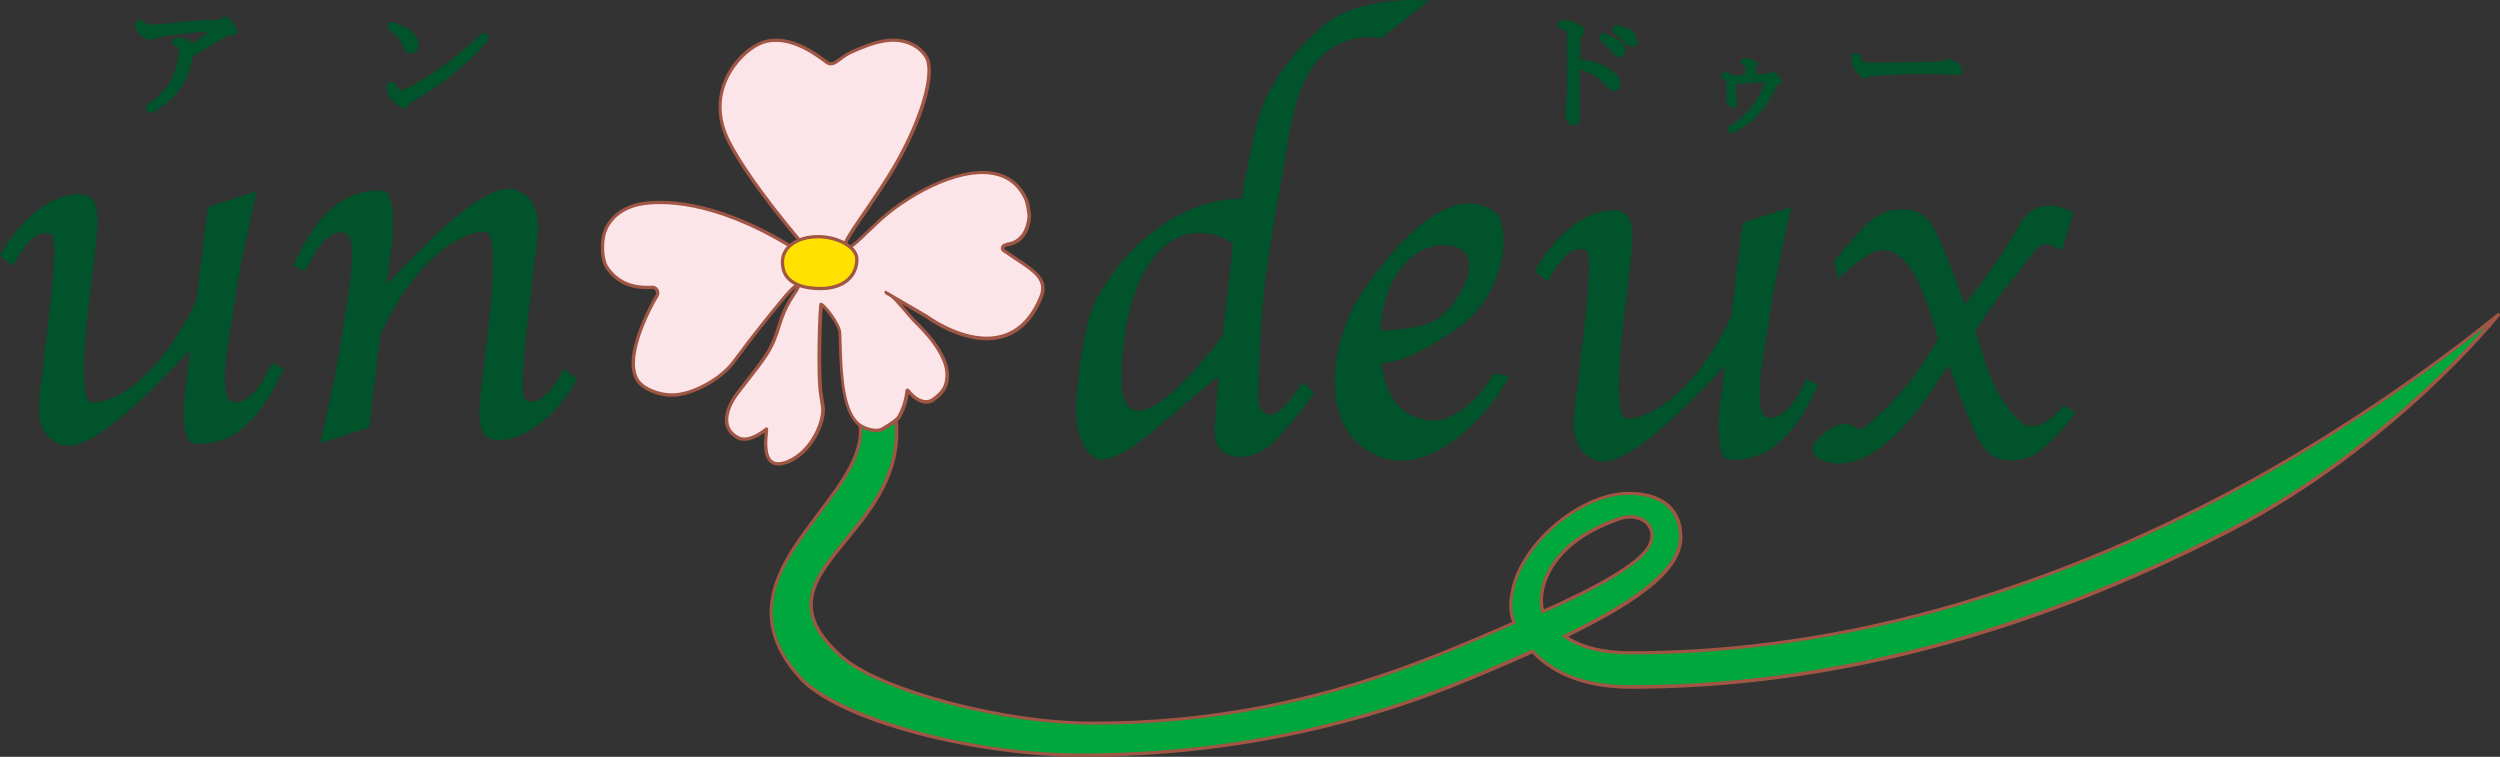
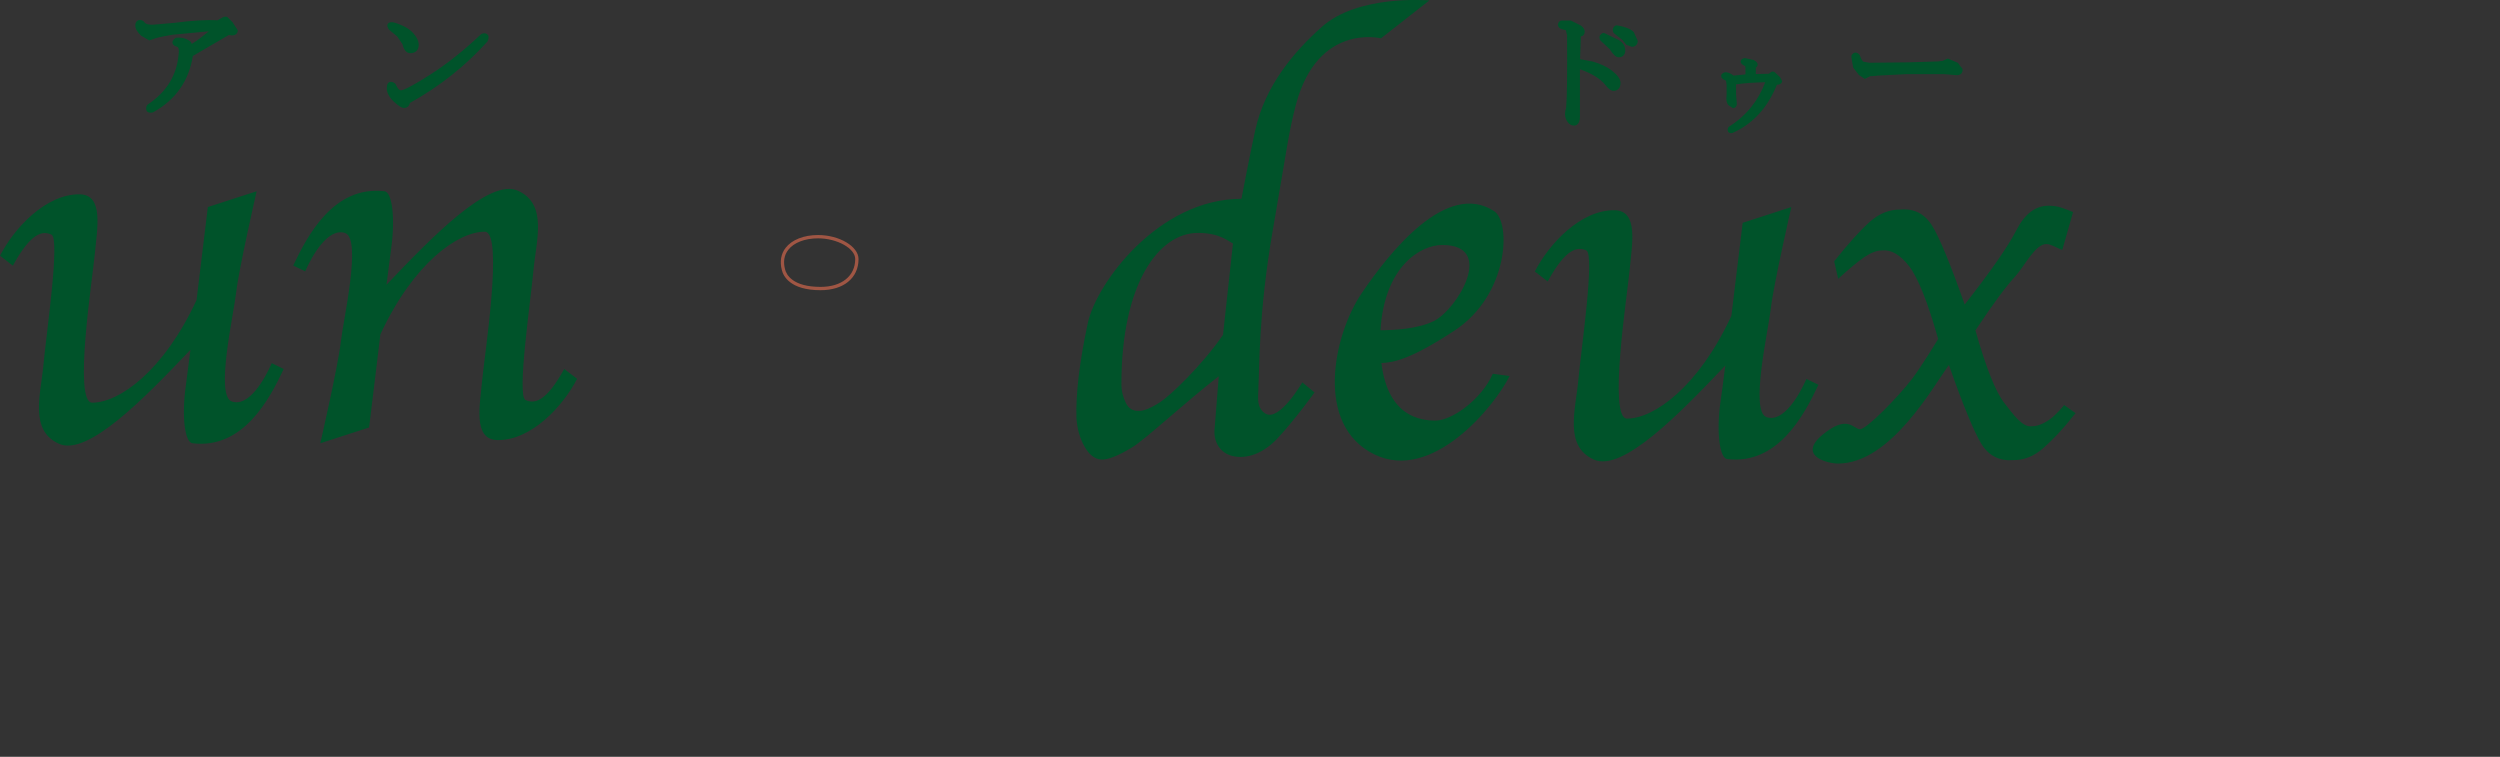
<svg xmlns="http://www.w3.org/2000/svg" version="1.1" id="レイヤー_1" x="0px" y="0px" viewBox="0 0 188.49 57.06" style="enable-background:new 0 0 188.49 57.06;" xml:space="preserve">
  <rect x="0" y="0" width="188.49" height="57.06" fill="#333333" stroke="none" />
  <style type="text/css">
	.st0{fill:#00A73C;}
	.st1{fill:#A05644;}
	.st2{fill:#FCE5E8;}
	.st3{fill:#FFE100;}
	.st4{fill:#00532A;}
</style>
  <g>
-     <path class="st0" d="M166.97,37.73c-11.38,5.88-26.78,11.5-44.04,11.5c-2.37,0-3.93-0.53-4.95-1.25c6.19-3.01,8.73-5.27,8.72-7.52   c-0.01-2.73-2.39-3.34-4.19-3.25c-3.62,0.18-7.85,3.97-8.48,7.34c-0.16,0.86-0.22,1.52,0.13,2.4c-1.6,0.72-3.43,1.5-5.57,2.36   c-7.31,2.95-15.8,5.22-26.29,5.22c-6.8,0-16-2.55-18.79-4.97c-7.42-6.41,5.06-9.02,4.03-18.06c0.02,0.15-2.6,0.49-2.89-0.32   c2.12,6.09-11.69,11.74-4.34,19.9c2.93,3.25,13.3,5.86,21.24,5.86c10.81,0,20.38-2.21,27.89-5.23c2.32-0.93,4.29-1.79,6.1-2.6   c1.44,1.56,3.8,2.68,7.39,2.68c17.67,0,33.43-5.75,45.07-11.76c12.65-6.52,20.4-16.37,20.4-16.37S179.29,31.36,166.97,37.73z    M122.01,39.14c1.74-0.61,2.96,0.54,2.41,1.86c-0.16,0.4-0.8,1.9-8.09,5.11C115.96,45.2,116.08,41.22,122.01,39.14z" />
-     <path class="st1" d="M81.55,57.06c-3.9,0-8.46-0.62-12.53-1.71c-4.28-1.15-7.4-2.63-8.8-4.19c-4.38-4.86-1.3-8.93,1.42-12.52   c1.93-2.56,3.76-4.97,2.9-7.42l0.24-0.08v0l0,0c0,0,0,0,0,0c0.04,0.13,0.18,0.23,0.39,0.3c0.74,0.26,2.14,0.07,2.29-0.02   c-0.01,0.01-0.04,0.04-0.04,0.09l0.25-0.03c0,0,0,0,0,0c0.47,4.12-1.79,6.88-3.79,9.32c-2.39,2.92-4.27,5.22-0.28,8.67   c2.88,2.49,12.15,4.94,18.71,4.94c9.08,0,17.42-1.66,26.24-5.21c1.98-0.8,3.76-1.55,5.46-2.31c-0.3-0.82-0.26-1.44-0.09-2.36   c0.66-3.51,4.99-7.26,8.6-7.44c1.41-0.07,2.65,0.29,3.4,1c0.61,0.58,0.92,1.37,0.93,2.37c0.01,2.33-2.56,4.59-8.6,7.54   c1.14,0.73,2.72,1.1,4.7,1.1c14.44,0,29.24-3.86,43.99-11.48h0c12.17-6.28,21.31-13.97,21.4-14.04l0.18,0.17   c-0.08,0.1-7.91,9.95-20.44,16.41c-15.13,7.81-30.32,11.77-45.13,11.77c-3.2,0-5.76-0.92-7.42-2.66c-1.99,0.9-3.97,1.73-6.03,2.56   C103.55,54.21,93.88,57.06,81.55,57.06z M64.9,31.6c0.54,2.41-1.22,4.74-3.07,7.19c-2.79,3.69-5.67,7.5-1.43,12.2   c2.48,2.75,12.05,5.82,21.15,5.82c12.3,0,21.93-2.84,27.84-5.22c2.08-0.84,4.08-1.69,6.1-2.6l0.08-0.04l0.06,0.07   c1.62,1.75,4.08,2.64,7.3,2.64c14.77,0,29.92-3.95,45.02-11.74c10.11-5.21,17.15-12.64,19.5-15.32   c-2.73,2.17-10.59,8.16-20.42,13.23l0,0c-14.78,7.64-29.62,11.51-44.1,11.51c-2.14,0-3.83-0.43-5.02-1.27l-0.17-0.12l0.19-0.09   c6-2.91,8.66-5.2,8.65-7.41c0-0.92-0.29-1.66-0.85-2.19c-0.99-0.94-2.58-0.97-3.22-0.94c-3.5,0.18-7.72,3.83-8.36,7.24   c-0.17,0.91-0.2,1.52,0.12,2.33l0.04,0.11l-0.11,0.05c-1.73,0.77-3.55,1.54-5.57,2.36c-8.85,3.57-17.22,5.23-26.33,5.23   c-6.61,0-15.96-2.47-18.87-5c-4.18-3.61-2.13-6.11,0.25-9.01c1.94-2.36,4.13-5.04,3.75-8.95c-0.02,0.01-0.05,0.01-0.07,0.02   C66.93,31.81,65.58,31.95,64.9,31.6z M116.26,46.27l-0.05-0.12c-0.16-0.38-0.29-1.46,0.32-2.82c0.59-1.31,2-3.11,5.43-4.31l0,0   c0.92-0.32,1.81-0.19,2.32,0.35c0.41,0.43,0.5,1.06,0.25,1.67c-0.52,1.28-3.26,3.02-8.15,5.17L116.26,46.27z M122.93,39.1   c-0.28,0-0.58,0.05-0.88,0.16l0,0c-3.34,1.17-4.72,2.92-5.29,4.18c-0.49,1.08-0.48,2.03-0.35,2.5c3.3-1.46,7.29-3.48,7.9-4.99   c0.22-0.52,0.14-1.04-0.2-1.4C123.82,39.26,123.41,39.1,122.93,39.1z" />
-   </g>
+     </g>
  <g>
-     <path class="st2" d="M78.48,22.39c-2.45,6.02-8.59,1.52-8.61,1.49c0,0-3.27-1.9-3.07-1.79c0.67,0.37,0.4,0.13,2.07,2.05   c0.74,0.71,2.61,2.61,2.53,4.26c-0.04,0.8-0.34,1.22-1.07,1.74c-0.39,0.28-1.11,0.26-1.88-0.7c-0.14-0.18,0.05,0.68-0.68,2   c-0.07,0.12-0.48,0.47-1.27,0.91c-0.25,0.14-0.85,0.15-1.53-0.22c-1.69-0.94-1.55-5.06-1.65-7.04c-0.04-0.75-1.36-2.29-1.42-2.13   c-0.07,0.2-0.28,5.48,0.01,6.91l0.11,0.71c0.21,1.08-0.8,3.46-2.61,4.21c-2.37,0.98-1.48-2.58-1.61-2.44   c-0.01,0-1.25,1.08-2.11,0.66c-0.8-0.39-1.32-1.27-0.42-2.87c0.3-0.53,1.84-2.33,2.53-3.41c1.09-1.69,0.78-2.63,2.01-4.46   c0.86-1.29,0.25-0.99-0.95,0.49c-0.01,0.02-1.77,2.11-3.54,4.52c-0.88,1.21-2.8,2.31-4.28,2.48C50,29.89,48.9,29.49,48.33,29   c-1.57-1.37,0.31-5.22,1.19-6.7c0.08-0.13,0.08-0.3,0-0.43c-0.08-0.13-0.22-0.21-0.37-0.2c-1.55,0.1-2.66-0.4-3.42-1.54   c-0.28-0.42-0.4-1.46-0.23-2.29c0.26-1.31,1.42-2.24,2.91-2.48c1.52-0.25,5.43-0.29,11.15,3.17c0,0,1.08,0.91,0.82-0.3   c-0.01-0.02-4.04-4.69-5.49-7.71c-1.67-3.46,0.58-6.34,2.29-7.19c2.39-1.18,5.08,1.38,5.3,1.45c0.54,0.17,0.8-0.45,1.82-0.9   c1.65-0.72,3.39-1.34,4.9-0.29c0.22,0.15,0.61,0.56,0.73,0.88c0.51,1.32-0.48,4.62-2.39,7.94c-1.54,2.67-4.01,5.77-3.81,6.1   c0.25,0.42,0.6,0.01,2.39-1.7c2.84-2.72,9.3-5.99,11.23-1.82c0.18,0.39,0.26,1.3,0.26,1.32c-0.07,1.02-0.55,1.84-1.41,2.06   c-0.19,0.05-0.57,0.07-0.6,0.3c-0.03,0.21,0.2,0.27,0.37,0.39C77.56,20.22,79.09,20.88,78.48,22.39z" />
-     <path class="st1" d="M58.67,35.1c-0.22,0-0.41-0.06-0.57-0.18c-0.63-0.47-0.51-1.71-0.44-2.31c-0.44,0.32-1.34,0.86-2.04,0.52   c-0.45-0.22-0.76-0.56-0.89-0.98c-0.18-0.56-0.04-1.26,0.42-2.06c0.14-0.26,0.55-0.78,1.02-1.38c0.54-0.69,1.15-1.47,1.51-2.04   c0.51-0.8,0.71-1.42,0.91-2.07c0.22-0.7,0.45-1.43,1.1-2.39c0.16-0.23,0.25-0.39,0.3-0.5c-0.2,0.17-0.56,0.53-1.05,1.14l0,0   c0,0-0.02,0.02-0.04,0.05c-0.56,0.68-2.04,2.48-3.49,4.46c-0.89,1.22-2.85,2.36-4.36,2.53c-1.13,0.13-2.24-0.32-2.79-0.8   c-1.85-1.61,0.85-6.32,1.16-6.85c0.06-0.1,0.06-0.21,0-0.31c-0.05-0.09-0.15-0.15-0.26-0.14c-1.59,0.1-2.75-0.42-3.53-1.59   c-0.31-0.46-0.42-1.53-0.25-2.38c0.27-1.33,1.42-2.32,3.01-2.58c1.41-0.23,5.33-0.39,11.24,3.19c0.23,0.19,0.54,0.36,0.62,0.3   c0.01-0.01,0.09-0.07,0.01-0.44c-0.02-0.02-0.06-0.07-0.11-0.13c-2.63-3.14-4.54-5.83-5.38-7.58c-1.64-3.41,0.43-6.4,2.35-7.35   c2.09-1.03,4.4,0.7,5.16,1.27c0.1,0.08,0.21,0.16,0.24,0.17c0.23,0.07,0.4-0.04,0.73-0.29c0.24-0.18,0.55-0.41,1-0.61   c1.68-0.74,3.46-1.37,5.02-0.28c0.23,0.16,0.65,0.59,0.78,0.94c0.53,1.37-0.46,4.68-2.4,8.05c-0.69,1.21-1.6,2.52-2.32,3.58   c-0.74,1.08-1.51,2.2-1.48,2.41c0.04,0.07,0.08,0.07,0.09,0.07c0.2,0.03,0.7-0.47,1.64-1.37l0.46-0.44   c1.97-1.89,6.05-4.31,8.93-3.76c1.15,0.22,1.99,0.89,2.5,1.98c0.19,0.41,0.28,1.34,0.27,1.38c-0.08,1.16-0.63,1.96-1.5,2.18   c-0.04,0.01-0.08,0.02-0.13,0.03c-0.15,0.03-0.37,0.07-0.38,0.17c-0.01,0.07,0.03,0.1,0.18,0.19c0.05,0.03,0.09,0.05,0.13,0.08   c0.25,0.18,0.51,0.35,0.75,0.51c1.28,0.85,2.38,1.58,1.83,2.95l0,0c-0.83,2.04-2.16,3.11-3.96,3.21c-2.22,0.12-4.47-1.37-4.83-1.66   l0,0l-1.54-0.89c-0.1-0.06-0.2-0.11-0.29-0.17c0.1,0.12,0.23,0.26,0.37,0.43l0.62,0.71c1.21,1.15,2.64,2.85,2.56,4.35   c-0.05,0.9-0.43,1.34-1.12,1.84c-0.41,0.29-1.14,0.31-1.92-0.56c-0.04,0.34-0.15,0.99-0.61,1.82c-0.09,0.16-0.54,0.53-1.31,0.96   c-0.3,0.17-0.95,0.17-1.65-0.22c-1.52-0.84-1.62-4.09-1.69-6.23c-0.01-0.33-0.02-0.64-0.03-0.91c-0.03-0.57-0.86-1.63-1.19-1.94   c-0.08,0.92-0.22,5.43,0.03,6.69l0.11,0.72c0.23,1.18-0.89,3.6-2.69,4.34C59.15,35.04,58.89,35.1,58.67,35.1z M57.75,32.21   l0.09,0.03c0.09,0.04,0.09,0.11,0.06,0.39c-0.05,0.51-0.17,1.7,0.35,2.09c0.24,0.18,0.61,0.17,1.1-0.03   c1.81-0.75,2.73-3.09,2.54-4.07l-0.11-0.72c-0.28-1.43-0.09-6.71,0-6.97l0.03-0.1l0.12,0c0.28,0.04,1.46,1.54,1.5,2.26   c0.01,0.27,0.02,0.58,0.03,0.92c0.06,2.09,0.16,5.25,1.56,6.02c0.66,0.36,1.22,0.33,1.41,0.22c0.8-0.45,1.17-0.78,1.22-0.87   c0.47-0.84,0.55-1.48,0.59-1.78c0.02-0.18,0.03-0.27,0.14-0.3c0.03-0.01,0.1-0.01,0.17,0.06c0.72,0.89,1.37,0.92,1.71,0.67   c0.74-0.53,0.98-0.92,1.02-1.65c0.06-1.11-0.8-2.55-2.49-4.16l-0.62-0.72c-0.62-0.72-0.81-0.93-1-1.07   c-0.07-0.04-0.14-0.08-0.19-0.12c-0.02-0.01-0.05-0.03-0.07-0.04l-0.16-0.09l0.01-0.02c-0.11-0.08-0.09-0.11-0.07-0.15l0.06-0.11   l0.27,0.15c0.13,0.07,0.23,0.12,0.32,0.19c0.66,0.39,1.87,1.08,2.6,1.51l0.04,0.03c0.22,0.16,2.96,2.1,5.43,1.48   c1.3-0.32,2.3-1.31,2.96-2.94l0,0c0.48-1.18-0.45-1.79-1.74-2.64c-0.24-0.16-0.5-0.33-0.75-0.51c-0.04-0.02-0.08-0.05-0.11-0.07   c-0.14-0.08-0.34-0.19-0.31-0.44c0.04-0.28,0.37-0.34,0.58-0.39c0.04-0.01,0.08-0.02,0.11-0.02c0.76-0.19,1.24-0.91,1.32-1.95   c0-0.06-0.09-0.91-0.25-1.26c-0.47-1.02-1.25-1.64-2.32-1.84c-2.79-0.53-6.77,1.84-8.71,3.7l-0.46,0.44   c-1.16,1.11-1.55,1.49-1.85,1.44c-0.11-0.01-0.2-0.08-0.27-0.21c-0.14-0.23,0.25-0.84,1.5-2.66c0.72-1.06,1.62-2.37,2.31-3.57   c1.87-3.26,2.87-6.55,2.38-7.83c-0.11-0.29-0.48-0.68-0.69-0.82c-1.45-1.02-3.16-0.41-4.77,0.3c-0.42,0.18-0.71,0.4-0.95,0.58   c-0.33,0.25-0.59,0.44-0.96,0.33c-0.05-0.02-0.12-0.06-0.31-0.2c-0.73-0.55-2.95-2.21-4.9-1.25c-1.42,0.7-3.96,3.44-2.23,7.02   c0.84,1.73,2.74,4.41,5.35,7.53c0.14,0.17,0.14,0.17,0.15,0.2c0.09,0.4,0.05,0.64-0.12,0.74c-0.29,0.18-0.8-0.23-0.9-0.31   c-5.82-3.52-9.67-3.37-11.05-3.14c-1.48,0.24-2.56,1.15-2.8,2.38c-0.15,0.77-0.05,1.79,0.22,2.19c0.73,1.09,1.81,1.57,3.31,1.48   c0.2-0.02,0.39,0.09,0.49,0.26s0.1,0.39,0,0.56c-1.1,1.86-2.59,5.34-1.21,6.54c0.53,0.46,1.59,0.85,2.6,0.74   c1.45-0.17,3.33-1.26,4.19-2.43c1.46-1.99,2.94-3.79,3.5-4.47l0.04-0.05c1.23-1.52,1.44-1.38,1.51-1.32   c0.13,0.09,0.11,0.28-0.36,0.97c-0.63,0.94-0.85,1.65-1.07,2.33c-0.2,0.64-0.41,1.3-0.94,2.13c-0.37,0.58-0.99,1.37-1.53,2.06   c-0.47,0.6-0.87,1.11-1,1.35c-0.42,0.74-0.55,1.37-0.4,1.86c0.11,0.36,0.37,0.64,0.76,0.83c0.71,0.35,1.76-0.47,1.97-0.64   L57.75,32.21z" />
-   </g>
+     </g>
  <g>
-     <path class="st3" d="M61.87,21.75c-1.93,0-2.63-0.76-2.8-1.42c-0.42-1.6,0.94-2.49,2.61-2.49c1.54,0,2.93,0.82,2.93,1.69   C64.6,20.88,63.53,21.75,61.87,21.75z" />
    <path class="st1" d="M61.87,21.88c-2.29,0-2.81-1.06-2.92-1.51c-0.17-0.64-0.07-1.23,0.28-1.68c0.47-0.61,1.37-0.97,2.45-0.97   c1.6,0,3.05,0.86,3.05,1.81C64.73,20.96,63.61,21.88,61.87,21.88z M61.68,17.97c-0.99,0-1.83,0.32-2.25,0.87   c-0.31,0.4-0.39,0.89-0.24,1.47c0.1,0.4,0.57,1.32,2.68,1.32c1.59,0,2.61-0.82,2.61-2.1C64.48,18.73,63.12,17.97,61.68,17.97z" />
  </g>
  <g>
    <path class="st4" d="M17.48,30.27c-1.27-0.44,0.13-6.48,0.33-8.25c0.2-1.76,1.54-7.6,1.54-7.6l-3.68,1.19c0,0-0.42,3.52-0.85,7.01   c-2.5,5.4-5.85,7.74-7.87,7.74c-1.44,0,0.03-9.36,0.2-11.23c0.17-1.87,0.7-4.45-1.14-4.48C3.44,14.62,1.04,17.24,0,19.28l0.97,0.75   c1.37-2.51,2.24-2.65,2.91-2.34c0.67,0.3-0.4,7.53-0.6,9.77c-0.2,2.24-1.1,4.99,1.17,6c2.16,0.97,6.45-3.45,9.91-7.09   c-0.15,1.2-0.28,2.18-0.35,2.71c-0.33,2.34-0.07,4.27,0.5,4.34c3.82,0.46,5.81-3.32,6.88-5.6l-0.9-0.44   C19.95,28.61,18.75,30.71,17.48,30.27z M39.62,30.16c-0.67-0.31,0.4-7.53,0.6-9.77c0.2-2.24,1.1-4.99-1.17-6.01   c-2.16-0.97-6.45,3.45-9.91,7.09c0.15-1.2,0.28-2.18,0.35-2.71c0.33-2.34,0.07-4.28-0.5-4.34c-3.82-0.45-5.81,3.33-6.88,5.6   l0.9,0.44c0.53-1.22,1.74-3.32,3.01-2.89c1.27,0.44-0.13,6.48-0.33,8.25c-0.2,1.77-1.54,7.6-1.54,7.6l3.68-1.19   c0,0,0.42-3.52,0.85-7.02c2.5-5.39,5.85-7.74,7.87-7.74c1.44,0-0.03,9.36-0.2,11.23c-0.17,1.86-0.7,4.44,1.14,4.48   c2.57,0.05,4.98-2.58,6.02-4.62l-0.97-0.74C41.16,30.33,40.29,30.46,39.62,30.16z M95.97,17.32c1.11-6.4,1.18-7.3,1.74-9.44   c1.64-6.18,6.41-4.99,6.41-4.99l3.65-2.86c-0.27-0.01-5.39-0.42-8.1,1.99c-2.06,1.83-4.29,4.41-5.03,7.8   c-0.39,1.76-1.04,5.17-1.04,5.17c-6.26,0-10.93,6.36-11.58,9.35c-0.64,2.99-0.92,5.39-0.86,7.2c0.06,0.81,0.26,1.52,0.61,2.13   c0.34,0.61,0.76,0.93,1.24,0.98c0.5,0.03,1.28-0.27,2.35-0.92c1.06-0.65,4.14-3.53,6.53-5.36l-0.32,4.04   c-0.06,0.87,0.37,1.66,1.21,1.93c0.84,0.27,2.22,0.13,3.56-1.31c1.37-1.48,2.77-3.44,2.77-3.44l-0.92-0.76c0,0-1.72,2.97-2.77,2.36   c-0.79-0.46-0.51-1.51-0.54-2.01C94.97,27.81,94.86,23.72,95.97,17.32z M92.21,25.25c-1.64,2.37-4.02,4.61-4.74,5.07   c-0.72,0.47-1.28,0.69-1.69,0.66c-0.42-0.01-0.71-0.22-0.9-0.61c-0.19-0.39-0.33-0.86-0.33-1.41c0-7.64,2.85-11.4,5.76-11.4   c1.64,0,2.27,0.61,2.65,0.8L92.21,25.25z M155.63,30.54c0,0-0.6,0.75-1.1,1.09c-0.5,0.35-0.95,0.51-1.36,0.51   c-0.69,0.08-1.36-0.87-2.04-1.74c-0.68-0.87-1.4-2.7-2.19-5.49c1.27-1.92,2.27-3.28,3-4.07c0.72-0.79,1.51-2.46,2.36-2.44   c0.4,0.02,0.8,0.32,1.19,0.44l0.81-2.85c-0.24-0.11-0.52-0.21-0.84-0.32c-0.32-0.11-0.66-0.16-1.01-0.16   c-0.98,0-1.79,0.61-2.42,1.84c-0.63,1.23-1.93,3.1-3.9,5.61c-1.08-3.06-1.9-5.05-2.46-5.95c-0.56-0.9-1.36-1.3-2.39-1.21   c-0.82-0.01-1.58,0.29-2.29,0.91c-0.7,0.62-1.6,1.61-2.7,2.99l0.3,1.32c0.8-0.73,1.45-1.27,1.95-1.62c0.5-0.34,0.95-0.52,1.36-0.52   c0.69-0.07,1.36,0.32,2.04,1.19c0.67,0.87,1.4,2.7,2.19,5.49c0,0-1.28,2.11-1.98,3.02c-1.03,1.34-3.41,3.78-3.91,3.78   c-0.51,0-0.92-1.16-2.83,0.42c-1.91,1.59,0.38,2.17,1.17,2.17c3.98,0,7.19-5.85,8.36-7.43c1.08,3.07,1.9,5.05,2.45,5.95   c0.56,0.9,1.36,1.3,2.39,1.22c0.82,0.01,1.58-0.29,2.28-0.91c0.7-0.62,1.33-1.25,2.43-2.63L155.63,30.54z M136.2,28.57   c-0.54,1.22-1.74,3.32-3.01,2.88c-1.27-0.44,0.13-6.48,0.33-8.24c0.2-1.76,1.54-7.6,1.54-7.6l-3.67,1.19c0,0-0.42,3.52-0.85,7.01   c-2.5,5.4-5.85,7.75-7.87,7.75c-1.44,0,0.03-9.36,0.2-11.23c0.17-1.87,0.7-4.45-1.13-4.48c-2.58-0.04-4.98,2.58-6.02,4.62   l0.97,0.75c1.37-2.51,2.24-2.64,2.91-2.34c0.67,0.3-0.4,7.53-0.6,9.77c-0.2,2.24-1.1,4.98,1.17,6c2.16,0.97,6.45-3.45,9.91-7.09   c-0.15,1.2-0.28,2.18-0.36,2.71c-0.33,2.34-0.06,4.27,0.5,4.34c3.82,0.46,5.81-3.32,6.88-5.6L136.2,28.57z M108.23,31.71   c-1.11,0-3.58-0.28-4.08-4.34c0.94-0.03,2.27-0.31,5.52-2.45c4.08-2.68,4.28-8.15,2.98-9c-3.58-2.34-7.89,3.09-10,6.21   c-2.11,3.13-3.57,9.91,0.97,12.13c4.38,2.14,9.07-3.64,10.2-5.91l-1.27-0.17C111.71,30.11,109.47,31.71,108.23,31.71z    M108.74,18.47c4.08,0,1.1,4.89-0.64,5.74c-1.21,0.59-2.93,0.68-4.02,0.69C104.39,20.04,107.13,18.47,108.74,18.47z M11.26,3.05   l0.45-0.16c0.03-0.01,0.23-0.09,1.29-0.27c0,0,1.65-0.16,2.75-0.26c-0.4,0.32-0.79,0.64-1.29,0.95c-0.04-0.05-0.03-0.12-0.08-0.16   c-0.29-0.24-0.65-0.34-1.05-0.31c-0.15,0.01-0.33,0.2-0.33,0.35c0.01,0.24,0.26,0.31,0.34,0.33c0.17,0.04,0.16,0.33,0.13,0.56   c-0.14,1.6-0.9,2.84-2.33,3.8c-0.07,0.04-0.11,0.17-0.12,0.24c-0.01,0.08,0.01,0.21,0.06,0.27c0.15,0.16,0.38,0.1,0.46,0.08   c1.72-0.95,2.7-2.38,3-4.25c0.18-0.1,2.55-1.49,2.71-1.58c0.1,0.01,0.23,0.03,0.23,0.03c0.36,0,0.45-0.24,0.45-0.38l-0.4-0.62   c-0.02-0.02-0.36-0.36-0.36-0.36c-0.09-0.09-0.28-0.06-0.38,0L16.4,1.53c-0.83-0.05-1.96,0.02-3.24,0.19c0,0-1.59,0.14-1.59,0.14h0   c-0.25,0.01-0.58-0.01-0.69-0.19c-0.02-0.04-0.06-0.07-0.09-0.09c-0.19-0.11-0.32-0.08-0.41-0.03c-0.08,0.05-0.18,0.15-0.18,0.37   c0,0.25,0.15,0.5,0.45,0.78C10.64,2.69,11.26,3.05,11.26,3.05z M30.46,8.14c0.17,0,0.32-0.08,0.39-0.22c0,0,0.03-0.08,0.06-0.16   c2.23-1.24,4.2-2.8,5.84-4.63c0.06-0.13,0.09-0.24,0.09-0.32c0-0.09-0.03-0.16-0.09-0.21c-0.11-0.11-0.26-0.12-0.46-0.04   c-1.33,1.26-2.6,2.27-3.86,3.07c-1.71,1.09-2.11,1.18-2.19,1.18c-0.18,0-0.31-0.24-0.4-0.44c-0.03-0.07-0.14-0.14-0.21-0.17   c-0.07-0.03-0.2-0.04-0.27-0.01c-0.07,0.03-0.19,0.13-0.19,0.35C29.12,6.91,29.3,7.3,29.7,7.67C30.13,8.06,30.31,8.14,30.46,8.14z    M29.95,2.75c0,0,0.4,0.59,0.4,0.59c0.1,0.44,0.3,0.67,0.59,0.67c0.39,0,0.63-0.24,0.63-0.63c0-0.29-0.14-0.58-0.43-0.9   c-0.3-0.33-0.78-0.59-1.45-0.79c-0.13-0.02-0.38-0.06-0.48,0.16c-0.01,0.02-0.01,0.04-0.01,0.06c0,0.12,0.09,0.3,0.17,0.36   L29.95,2.75z M117.69,2.18c0.09,0.03,0.37,0.1,0.37,0.1c0,0.01,0.09,0.38,0.09,0.38c0.02,2.83,0,4.67-0.07,5.47   c-0.11,0.32-0.11,0.62-0.01,0.85c0.18,0.4,0.43,0.49,0.6,0.49c0.14,0,0.45-0.07,0.45-0.67c0,0,0-2.93,0-3.58   c0.87,0.31,1.54,0.7,1.93,1.2c0.23,0.3,0.42,0.43,0.61,0.43c0.25,0,0.52-0.15,0.52-0.59c0-0.29-0.2-0.58-0.64-0.93h0   c-0.36-0.28-0.85-0.52-1.46-0.69c-0.01,0-0.6-0.11-0.95-0.18c0.01-0.34,0.06-1.72,0.06-1.72c0.2-0.01,0.29-0.2,0.29-0.35   c0-0.24-0.21-0.4-0.28-0.46c0,0-0.76-0.38-0.76-0.38c0,0-0.71,0-0.71,0c-0.15,0-0.27,0.18-0.27,0.33   C117.47,1.94,117.5,2.08,117.69,2.18z M121.36,3.7c0.29,0.45,0.48,0.62,0.69,0.62c0.3,0,0.49-0.2,0.49-0.52   c0-0.22-0.08-0.52-0.45-0.76l-1.12-0.54c-0.12-0.06-0.25,0.05-0.33,0.16c-0.08,0.11-0.05,0.33,0.05,0.42L121.36,3.7z M122.32,3.01   c-0.02-0.03,0.3,0.37,0.3,0.37c0,0,0.41,0.15,0.41,0.15c0.27,0,0.45-0.18,0.45-0.45l-0.3-0.66c-0.23-0.24-0.65-0.4-1.26-0.51   c-0.12-0.02-0.25,0.1-0.3,0.22c-0.05,0.11-0.02,0.31,0.08,0.39L122.32,3.01z M129.98,6.01c0.03,0.01,0.15,0.07,0.15,0.07s0,0,0,0   c0,0.02,0.05,0.31,0.05,0.31s0,0.76,0,0.77c-0.01,0.09-0.02,0.18-0.02,0.25c0,0.25,0.06,0.42,0.17,0.53l0.32,0.21   c0.15,0,0.3-0.1,0.3-0.33c-0.01,0-0.06-0.75-0.06-0.75s0-0.47,0-0.71c0.67-0.1,1.42-0.14,2.2-0.16c-0.51,1.37-1.4,2.51-2.73,3.35   c-0.05,0.03-0.09,0.12-0.1,0.18c0,0.02,0,0.04,0,0.05c0,0.05,0.01,0.12,0.04,0.16c0.04,0.06,0.13,0.12,0.31,0.09   c1.54-0.68,2.66-1.9,3.36-3.64c0.37-0.01,0.39-0.23,0.39-0.28l-0.15-0.29l-0.41-0.38c-0.08-0.07-0.21-0.06-0.3,0.01   c0,0-0.08,0.07-0.13,0.11c-0.12,0-0.71,0.02-0.99,0.02V5.1c0.08-0.06,0.14-0.13,0.14-0.23c0-0.17-0.16-0.27-0.31-0.35   c0.01,0-0.64-0.14-0.64-0.14c-0.07,0.01-0.29,0.03-0.33,0.23c0,0.01,0,0.03,0,0.04c0,0.16,0.17,0.25,0.23,0.27   c0.04,0.02,0.12,0.08,0.12,0.08c0,0,0,0,0,0c0,0.03,0.01,0.15,0.01,0.15s0,0.27,0,0.46c-0.25,0.03-0.84,0.09-0.89,0.09   c-0.22-0.16-0.44-0.27-0.66-0.25c-0.23,0.07-0.28,0.18-0.28,0.26v0.02C129.78,5.85,129.85,5.94,129.98,6.01z M132.25,4.75   c-0.02,0-0.03,0.01-0.05,0.02c0,0-0.01,0-0.01-0.01C132.21,4.76,132.23,4.75,132.25,4.75z M140.16,5.66l0.44,0.29l0.44-0.22   c-0.05,0.04,0.54-0.03,0.54-0.03c0,0,2.15-0.11,2.15-0.11h0c0.01,0,2.83,0,2.83,0c0.01,0,0.87,0.07,0.87,0.07   c0.21,0.03,0.36-0.02,0.46-0.13c0.05-0.06,0.12-0.2,0.05-0.4c0.01,0.08-0.32-0.39-0.32-0.39c0,0-0.77-0.33-0.77-0.33l-0.41,0.19   c0.04-0.03-0.3,0.03-0.3,0.03c-0.01,0-2.28,0.07-2.28,0.07l-2.91,0.03l-0.46-0.08c-0.01,0-0.12-0.07-0.26-0.46   c-0.04-0.12-0.21-0.23-0.34-0.23c-0.09,0.01-0.21,0.05-0.3,0.23c-0.03,0.09,0.14,0.92,0.14,0.92L140.16,5.66z M140.13,4.43   C140.13,4.43,140.13,4.43,140.13,4.43c0-0.01,0-0.02-0.01-0.03C140.13,4.41,140.13,4.42,140.13,4.43z" />
  </g>
</svg>